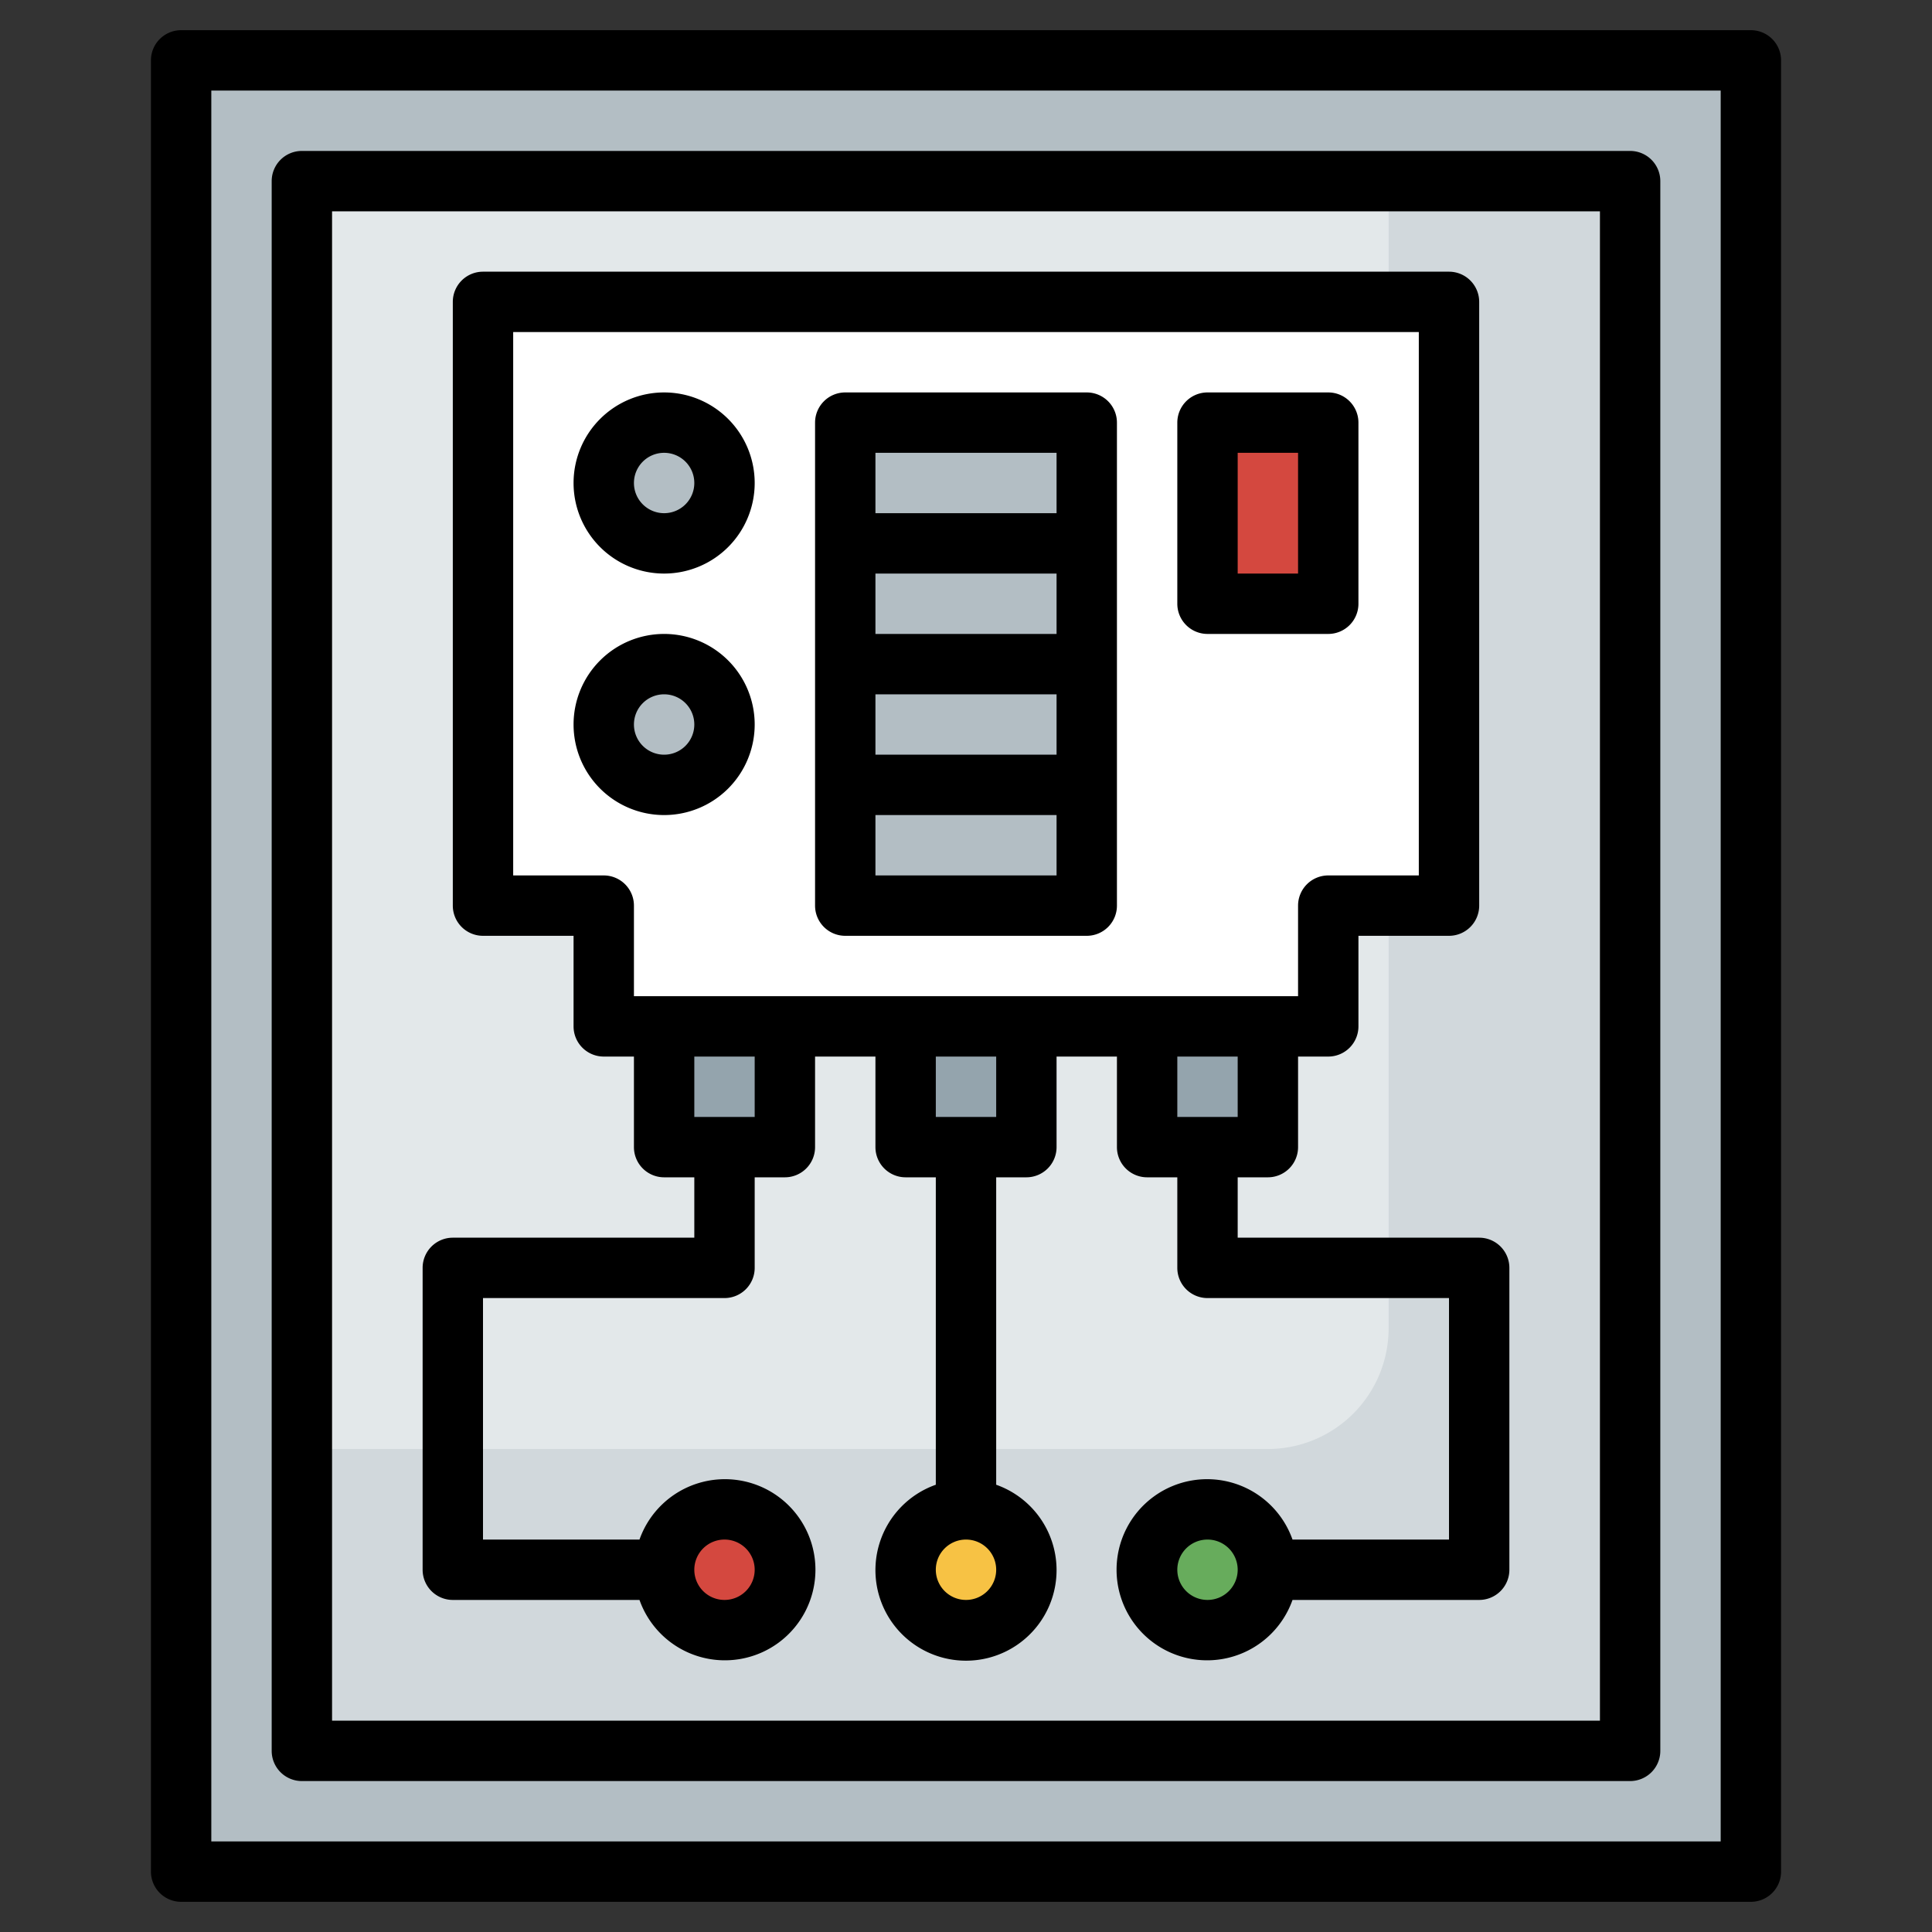
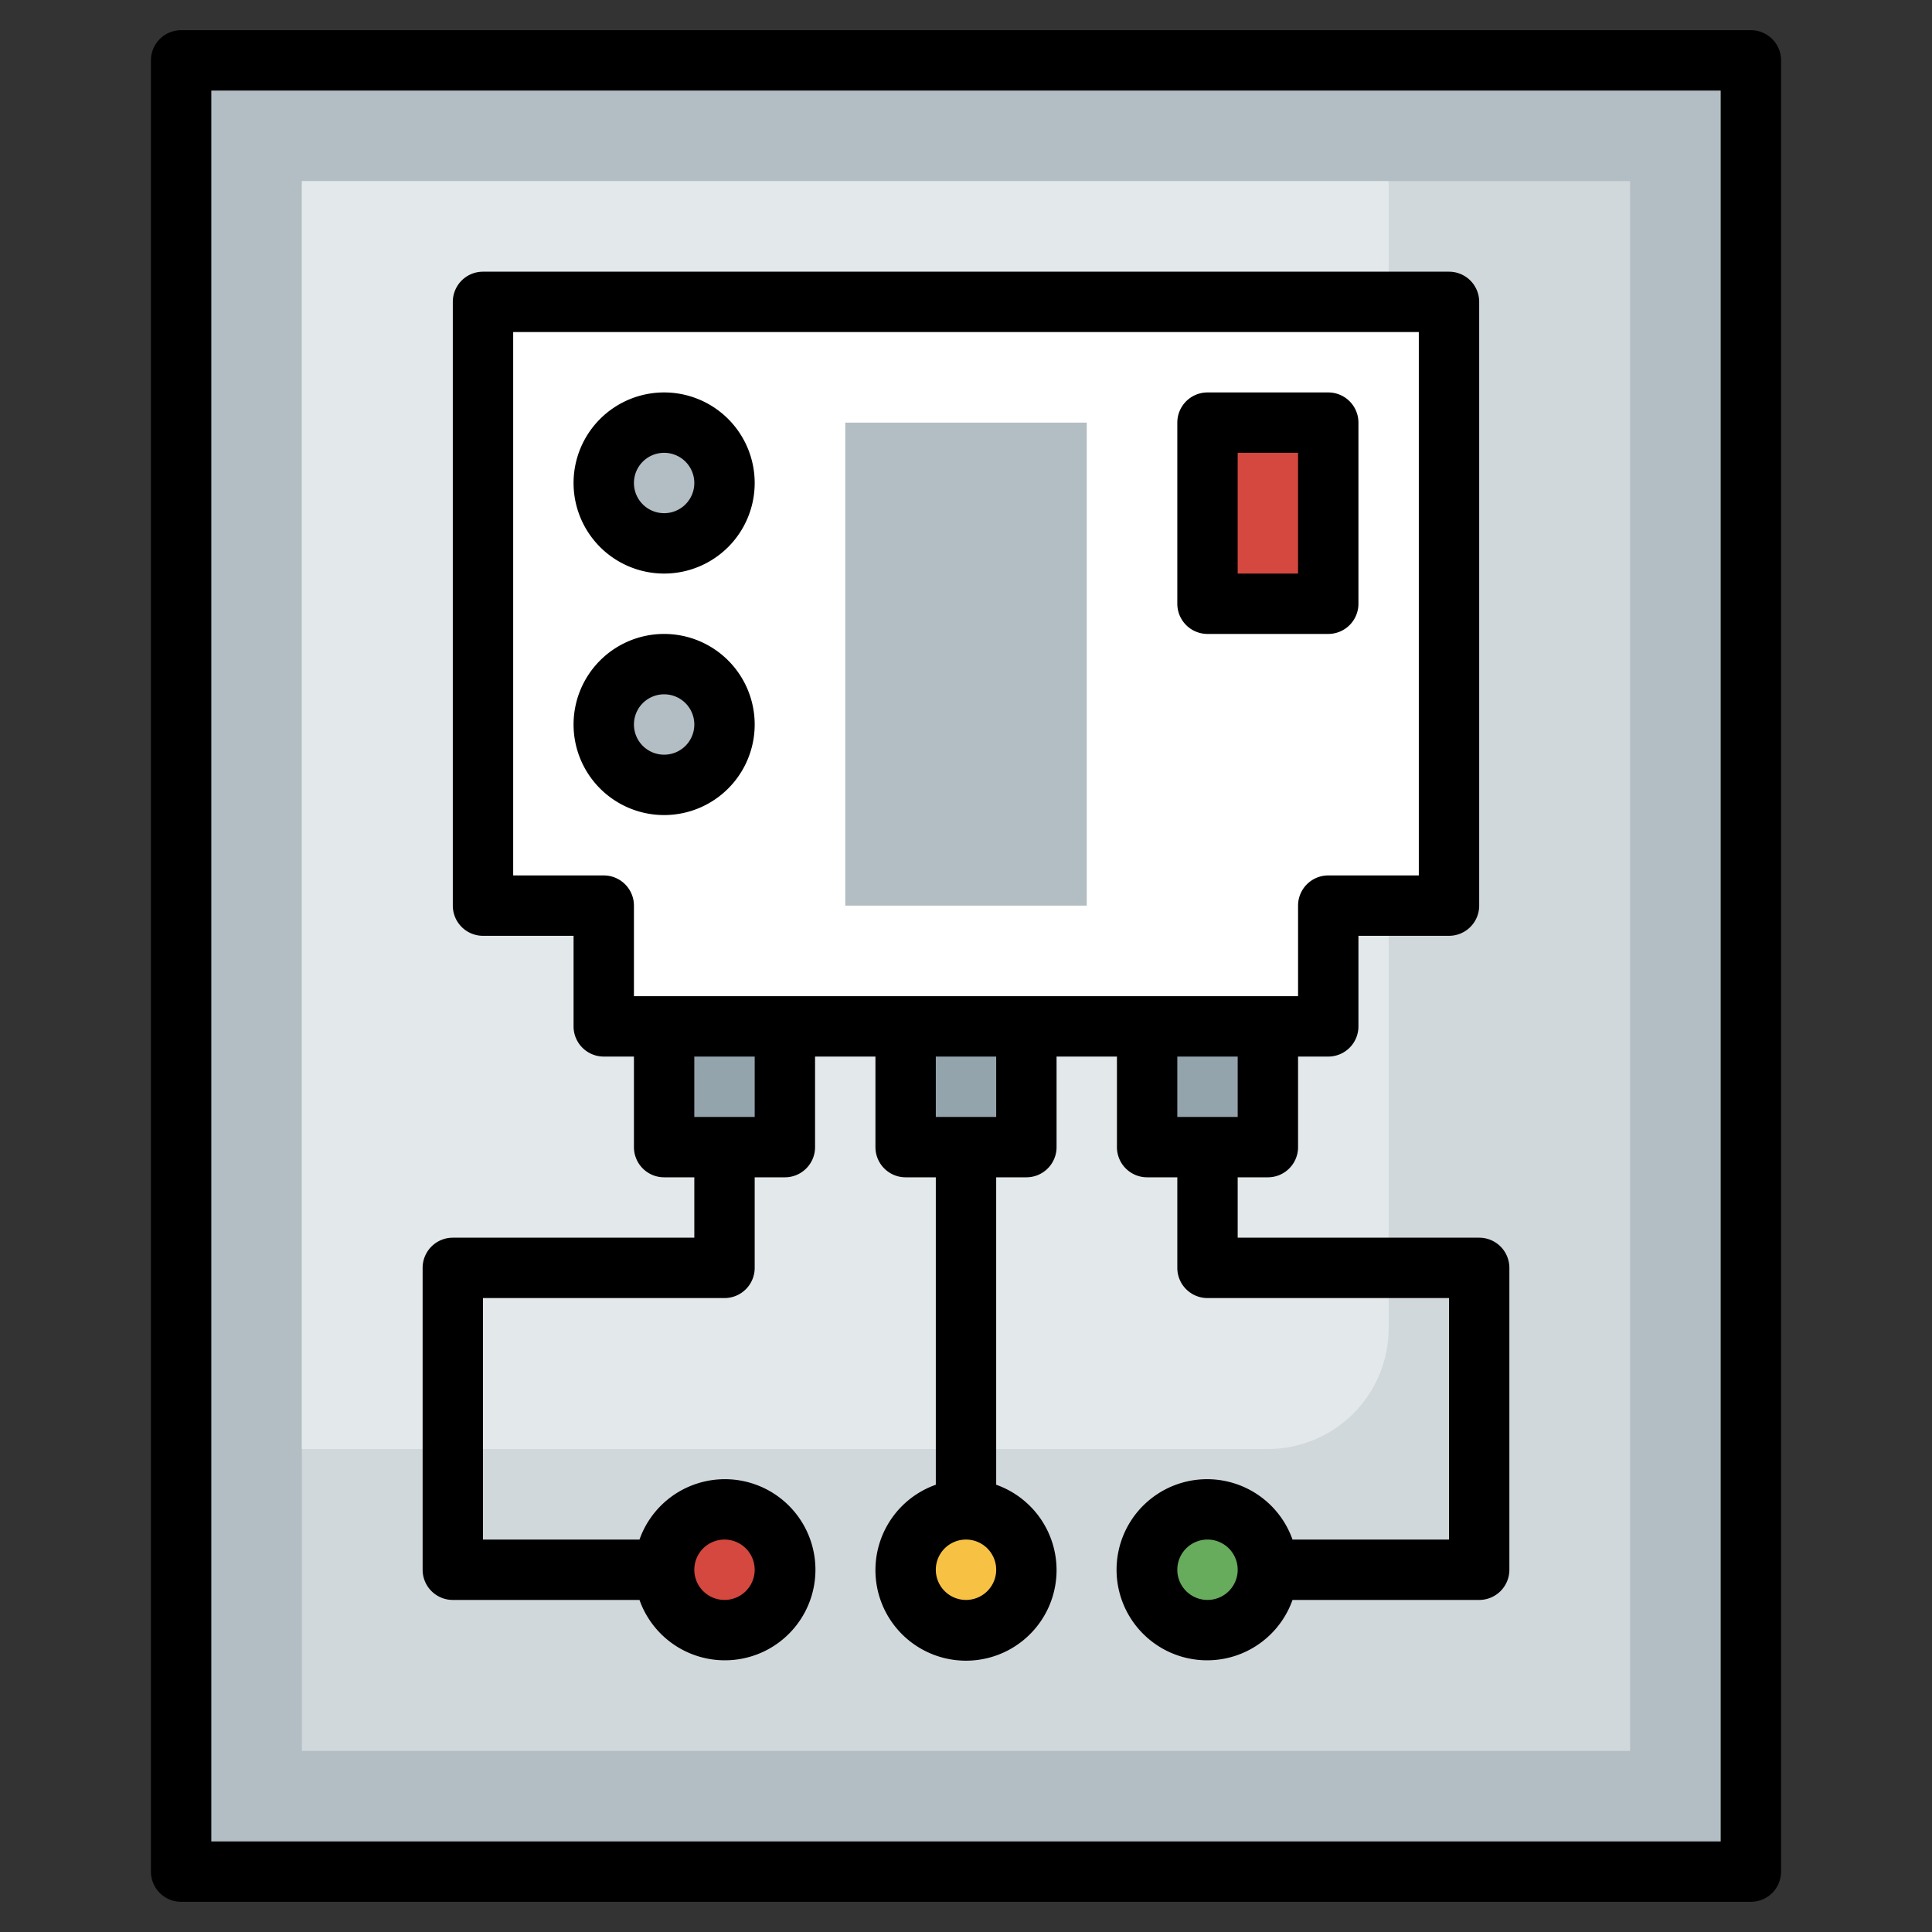
<svg xmlns="http://www.w3.org/2000/svg" viewBox="0 0 64 64">
  <rect x="0" y="0" width="64" height="64" fill="#333333" stroke="none" />
  <g id="Layer_31" data-name="Layer 31">
    <path d="m6 2h52v60h-52z" fill="#b3bec4" />
    <path d="m10 6h44v52h-44z" fill="#d1d8dc" />
    <path d="m10 6v42h32a4 4 0 0 0 4-4v-38z" fill="#e3e8ea" />
    <path d="m48 30v-20h-32v20h4v4h24v-4z" fill="#fff" />
    <path d="m22 34h4v4h-4z" fill="#94a4ad" />
    <path d="m30 34h4v4h-4z" fill="#94a4ad" />
    <path d="m38 34h4v4h-4z" fill="#94a4ad" />
    <circle cx="24" cy="52" fill="#d4483f" r="2" />
    <circle cx="32" cy="52" fill="#f7c244" r="2" />
    <circle cx="40" cy="52" fill="#67ac5c" r="2" />
    <path d="m40 14h4v6h-4z" fill="#d4483f" />
    <g fill="#b3bec4">
      <circle cx="22" cy="16" r="2" />
      <circle cx="22" cy="24" r="2" />
      <path d="m28 14h8v16h-8z" />
    </g>
    <path d="m58 1h-52a1 1 0 0 0 -1 1v60a1 1 0 0 0 1 1h52a1 1 0 0 0 1-1v-60a1 1 0 0 0 -1-1zm-1 60h-50v-58h50z" />
-     <path d="m10 59h44a1 1 0 0 0 1-1v-52a1 1 0 0 0 -1-1h-44a1 1 0 0 0 -1 1v52a1 1 0 0 0 1 1zm1-52h42v50h-42z" />
    <path d="m49 41h-8v-2h1a1 1 0 0 0 1-1v-3h1a1 1 0 0 0 1-1v-3h3a1 1 0 0 0 1-1v-20a1 1 0 0 0 -1-1h-32a1 1 0 0 0 -1 1v20a1 1 0 0 0 1 1h3v3a1 1 0 0 0 1 1h1v3a1 1 0 0 0 1 1h1v2h-8a1 1 0 0 0 -1 1v10a1 1 0 0 0 1 1h6.184a3 3 0 1 0 0-2h-5.184v-8h8a1 1 0 0 0 1-1v-3h1a1 1 0 0 0 1-1v-3h2v3a1 1 0 0 0 1 1h1v10.184a3 3 0 1 0 2 0v-10.184h1a1 1 0 0 0 1-1v-3h2v3a1 1 0 0 0 1 1h1v3a1 1 0 0 0 1 1h8v8h-5.184a3 3 0 1 0 0 2h6.184a1 1 0 0 0 1-1v-10a1 1 0 0 0 -1-1zm-25 10a1 1 0 1 1 -1 1 1 1 0 0 1 1-1zm8 2a1 1 0 1 1 1-1 1 1 0 0 1 -1 1zm-12-24h-3v-18h30v18h-3a1 1 0 0 0 -1 1v3h-22v-3a1 1 0 0 0 -1-1zm5 8h-2v-2h2zm8 0h-2v-2h2zm8-2v2h-2v-2zm-1 18a1 1 0 1 1 1-1 1 1 0 0 1 -1 1z" />
    <path d="m40 21h4a1 1 0 0 0 1-1v-6a1 1 0 0 0 -1-1h-4a1 1 0 0 0 -1 1v6a1 1 0 0 0 1 1zm1-6h2v4h-2z" />
    <path d="m22 19a3 3 0 1 0 -3-3 3 3 0 0 0 3 3zm0-4a1 1 0 1 1 -1 1 1 1 0 0 1 1-1z" />
    <path d="m25 24a3 3 0 1 0 -3 3 3 3 0 0 0 3-3zm-4 0a1 1 0 1 1 1 1 1 1 0 0 1 -1-1z" />
-     <path d="m28 31h8a1 1 0 0 0 1-1v-16a1 1 0 0 0 -1-1h-8a1 1 0 0 0 -1 1v16a1 1 0 0 0 1 1zm1-2v-2h6v2zm6-6v2h-6v-2zm-6-2v-2h6v2zm6-6v2h-6v-2z" />
  </g>
</svg>